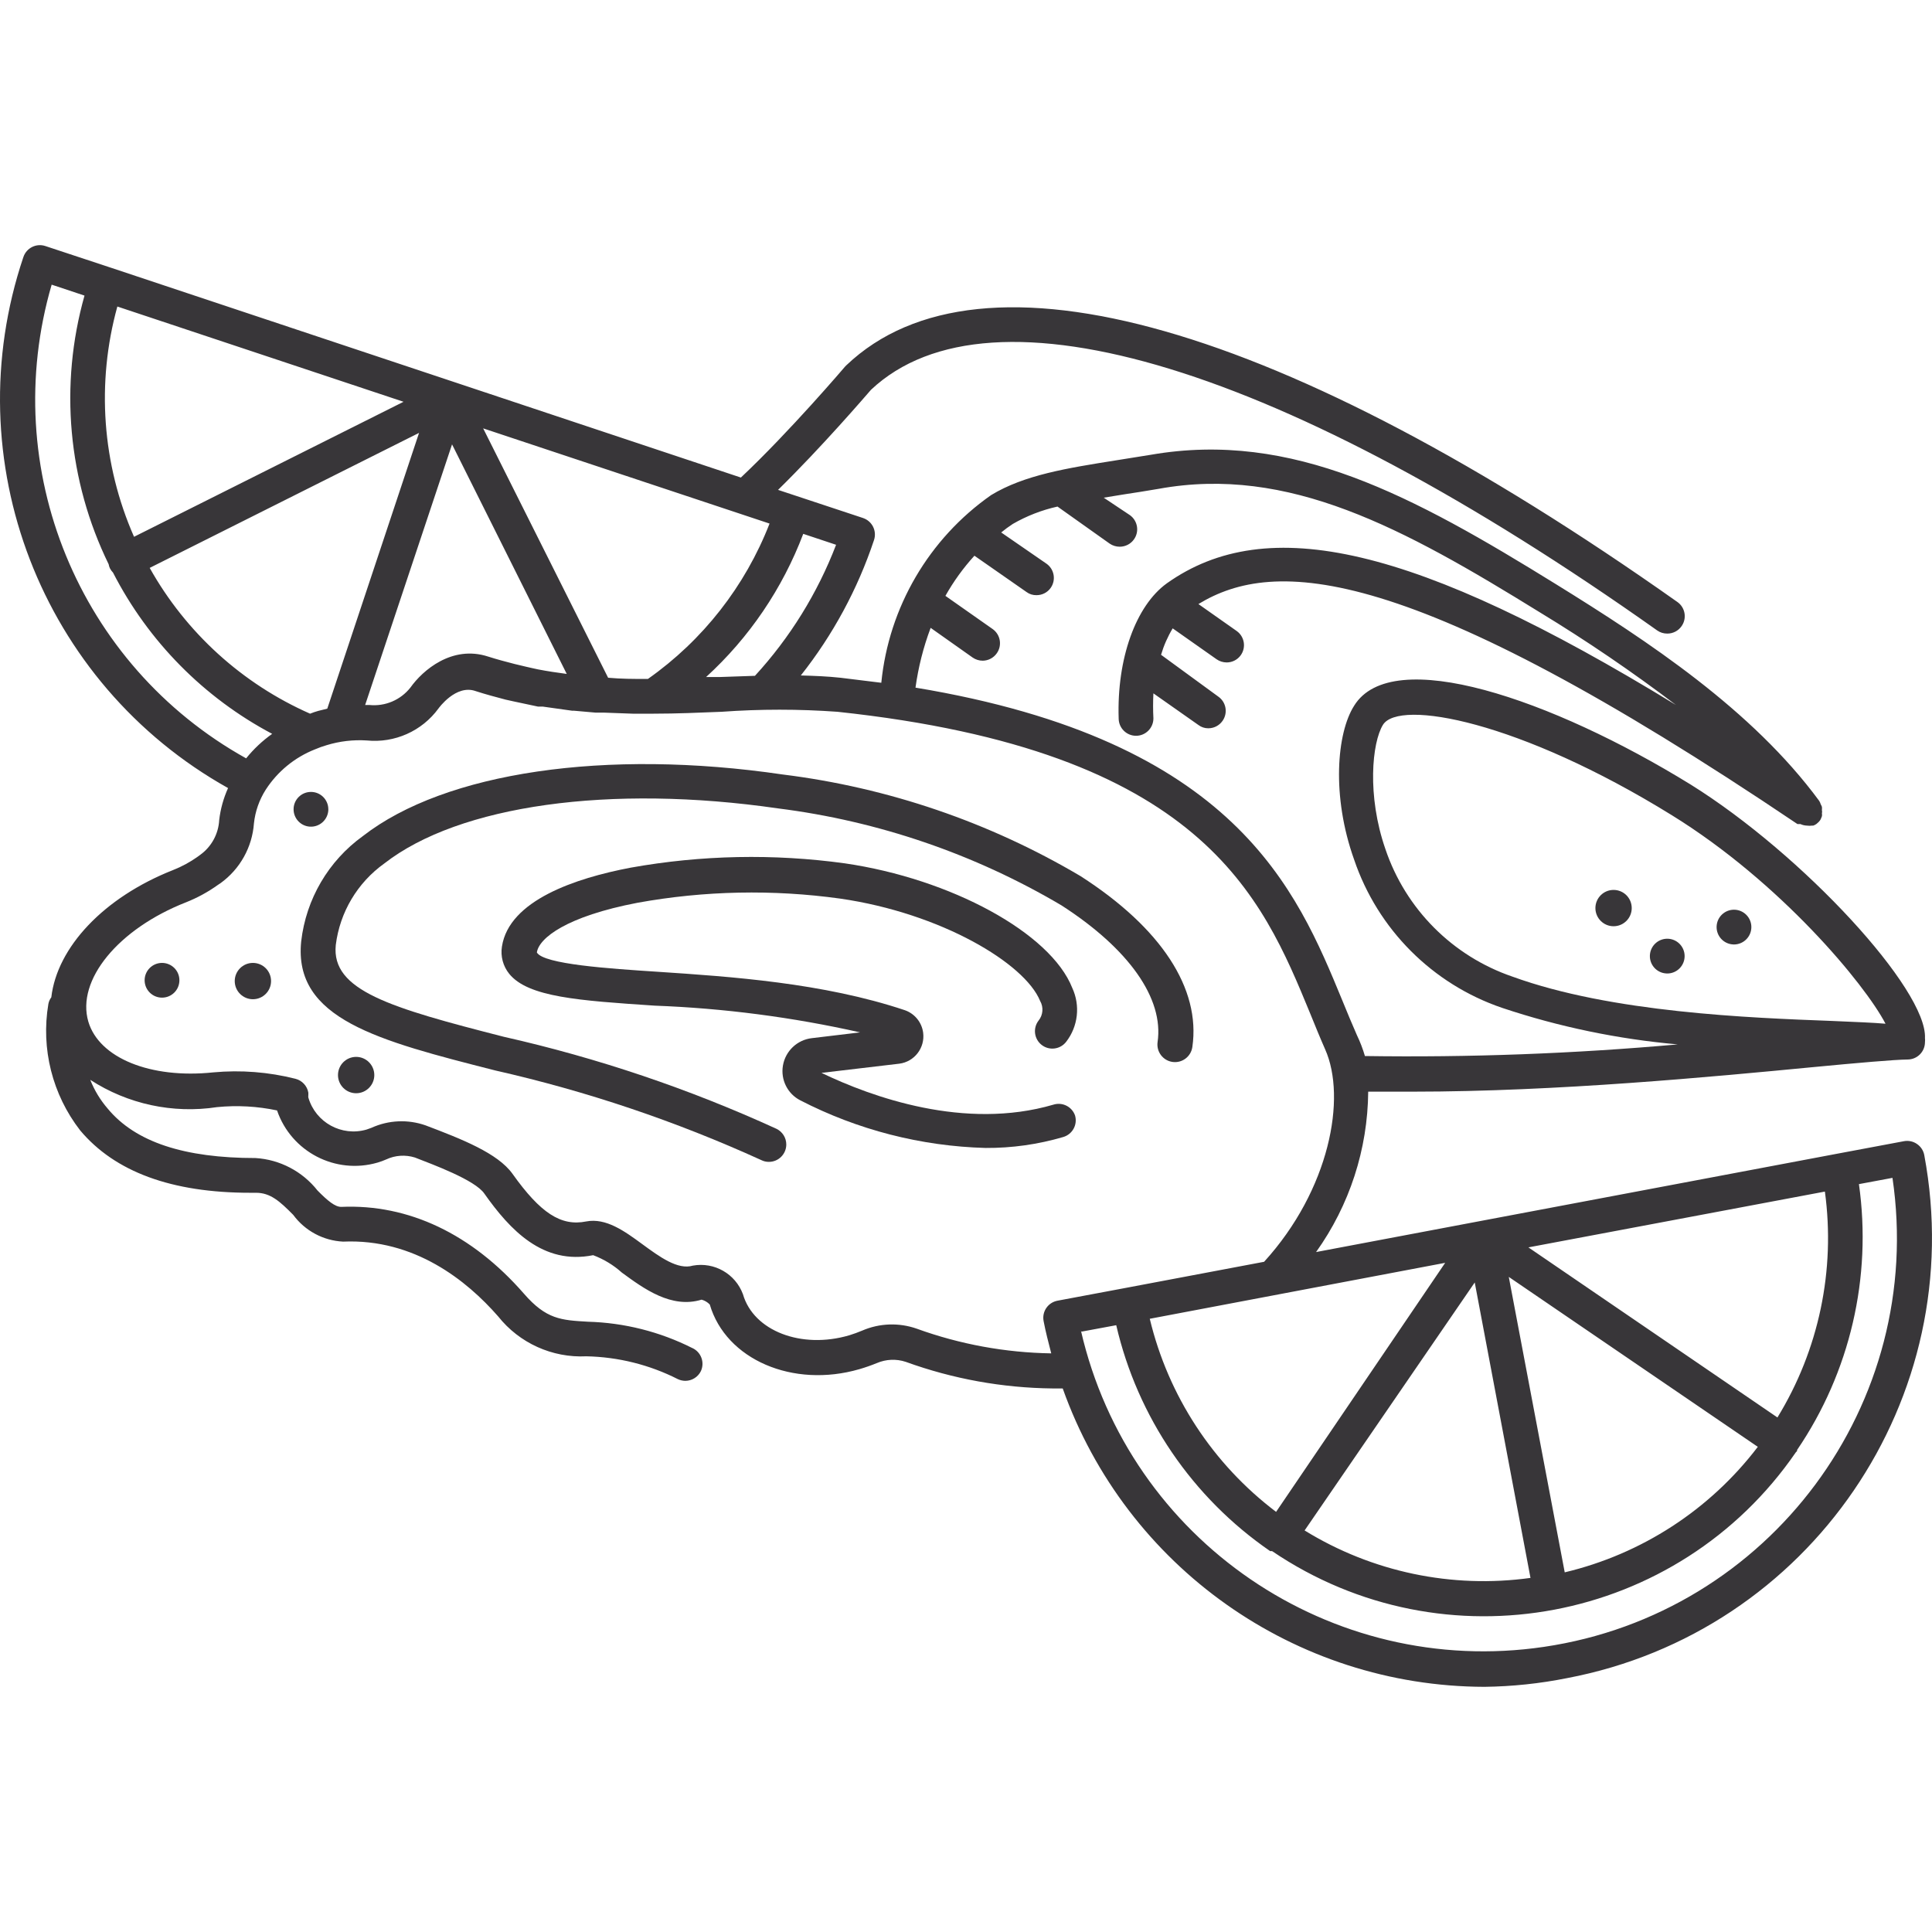
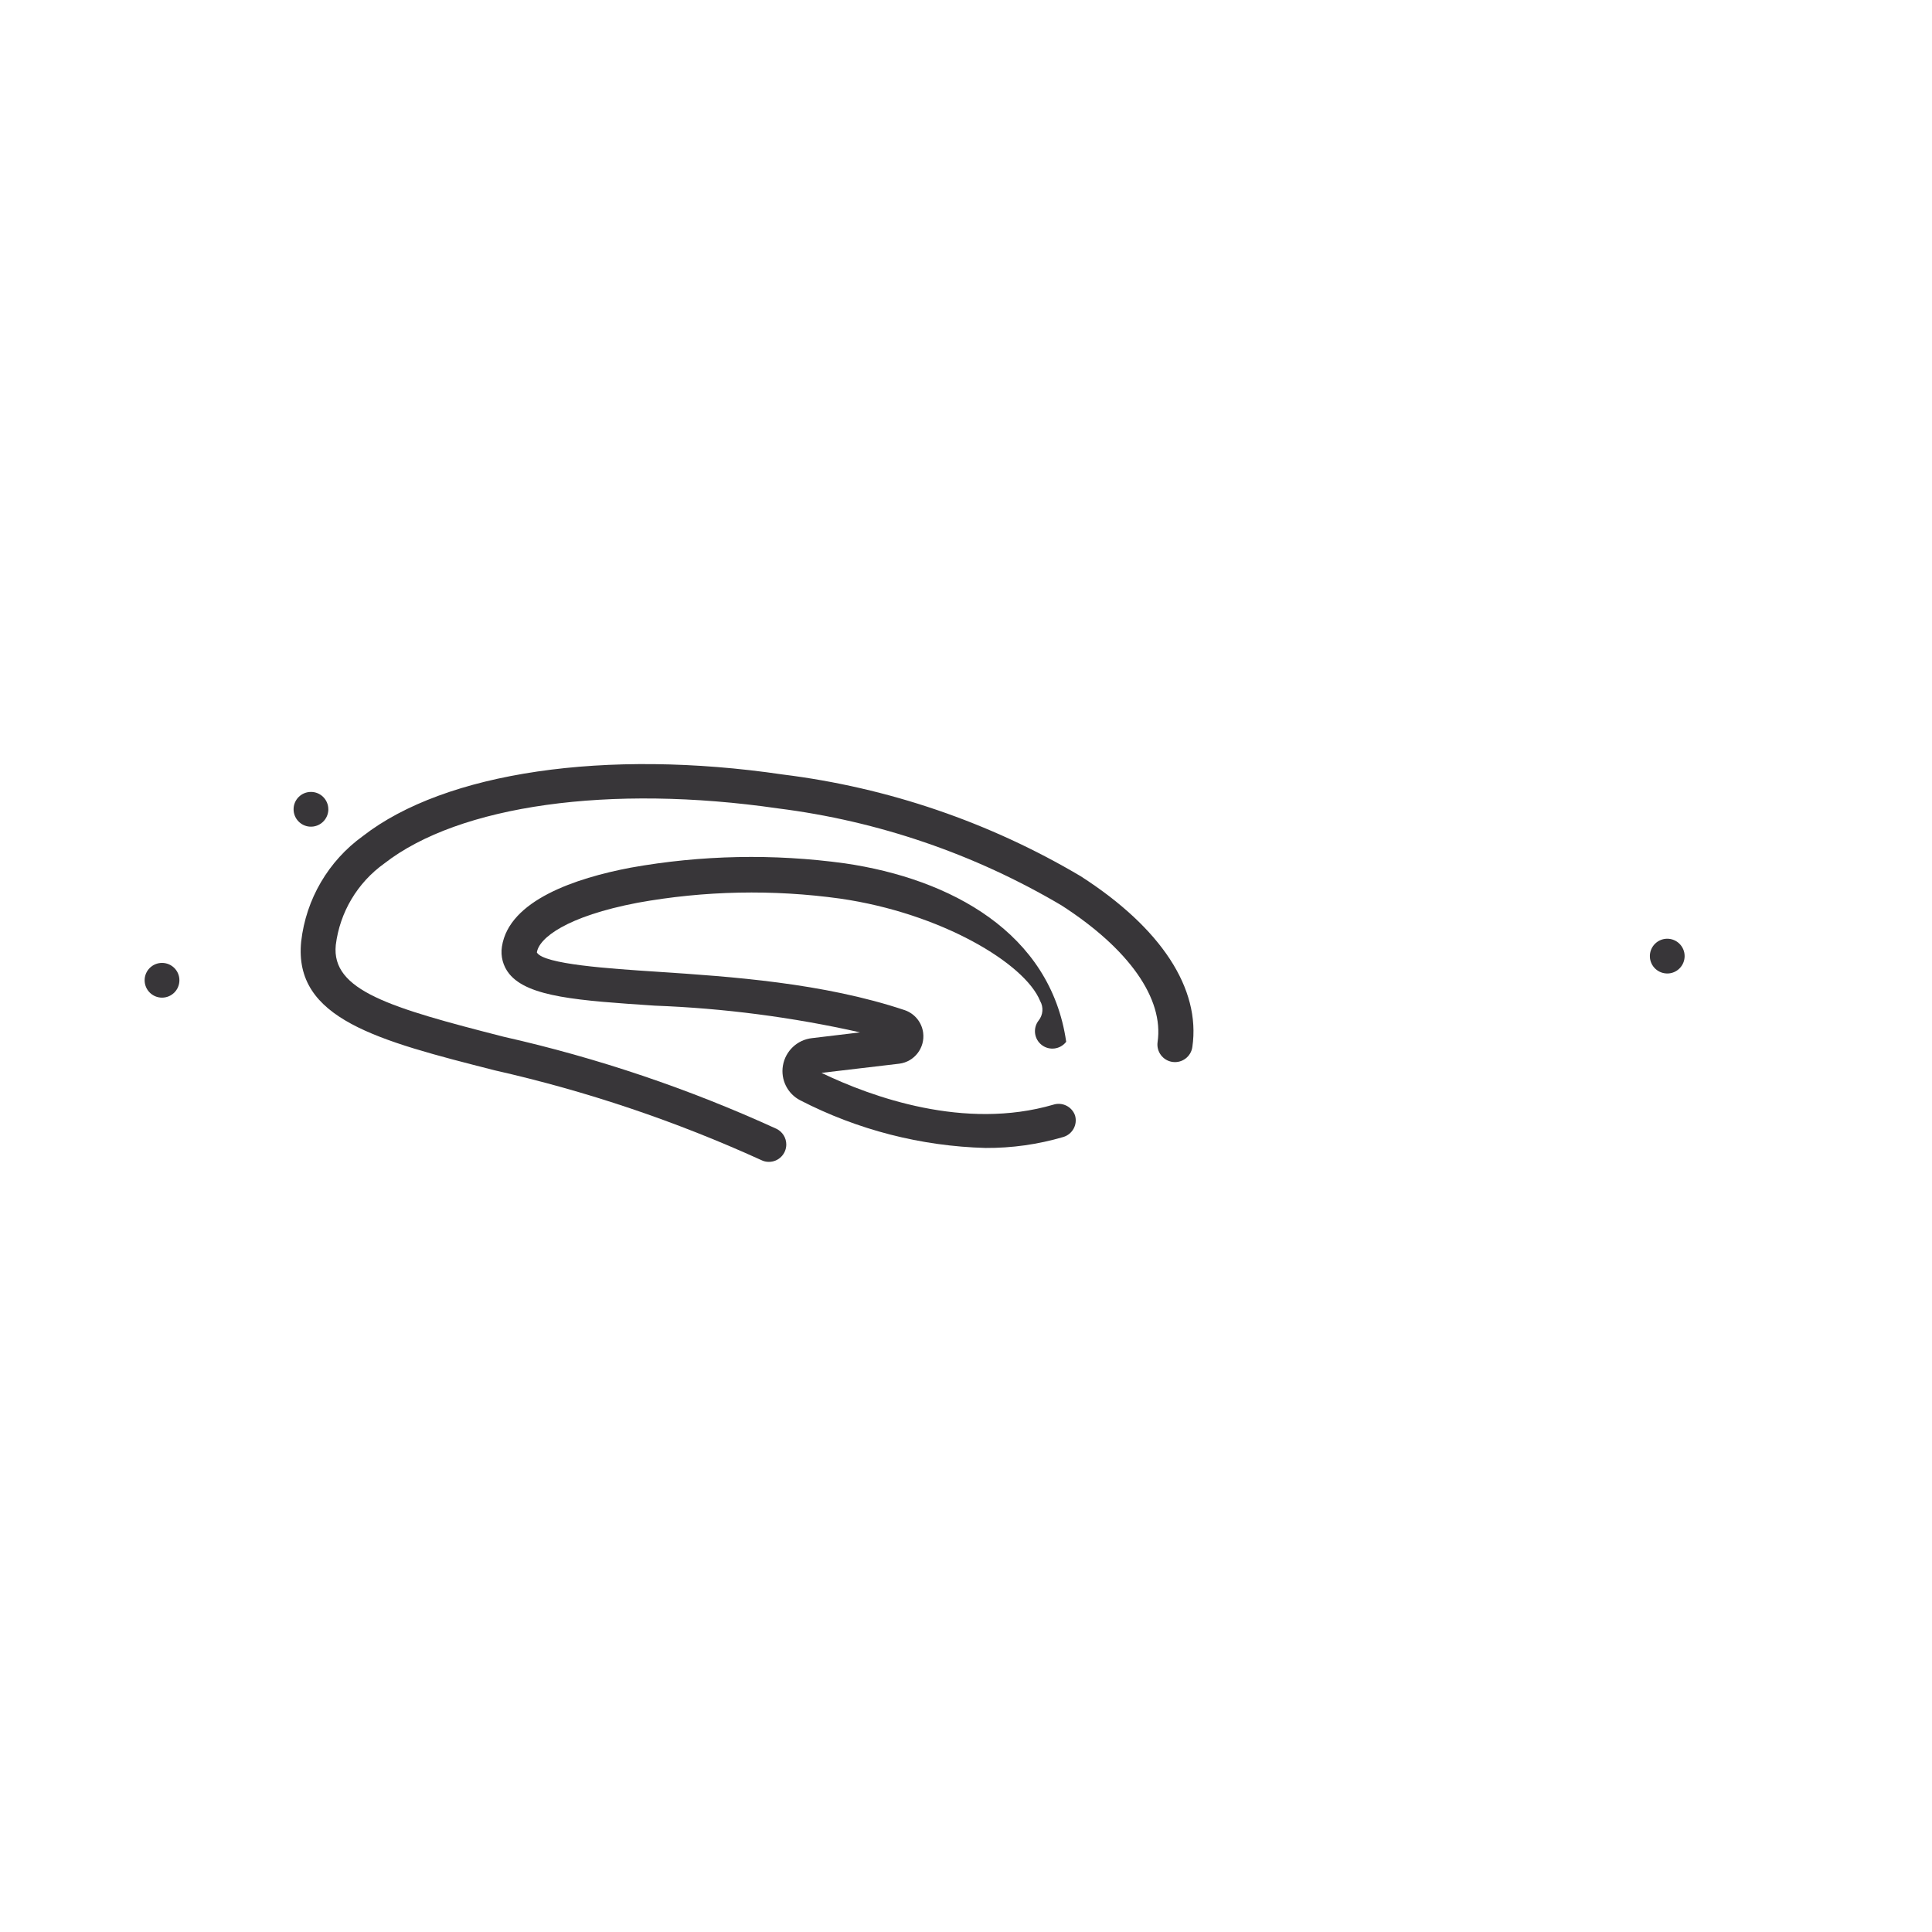
<svg xmlns="http://www.w3.org/2000/svg" width="50" height="50" viewBox="0 0 50 50" fill="none">
  <path d="M27.966 22.675C25.605 21.277 22.981 20.382 20.258 20.044C15.679 19.37 11.519 19.982 9.392 21.637C8.5 22.279 7.92 23.269 7.795 24.362C7.589 26.372 9.779 26.93 12.815 27.703C15.185 28.239 17.493 29.017 19.704 30.024C19.764 30.054 19.831 30.07 19.898 30.069C20.146 30.07 20.348 29.869 20.349 29.621C20.35 29.448 20.251 29.29 20.096 29.214C17.831 28.178 15.465 27.379 13.035 26.831C10.098 26.08 8.569 25.635 8.69 24.456C8.795 23.609 9.25 22.844 9.945 22.347C11.883 20.836 15.792 20.292 20.132 20.921C22.724 21.247 25.222 22.101 27.471 23.431C29.216 24.555 30.125 25.841 29.958 26.97C29.924 27.219 30.097 27.448 30.345 27.483C30.593 27.518 30.823 27.345 30.858 27.096C31.078 25.585 30.053 24.016 27.966 22.675Z" fill="#383639" />
-   <path d="M27.26 28.589C24.966 29.259 22.56 28.392 21.26 27.766L23.275 27.528C23.667 27.477 23.942 27.117 23.891 26.726C23.856 26.457 23.671 26.231 23.415 26.143C21.305 25.437 18.917 25.275 17.015 25.149C15.774 25.068 14.069 24.956 13.894 24.65C13.948 24.276 14.663 23.714 16.502 23.363C18.233 23.05 20.003 23.014 21.746 23.256C24.35 23.633 26.522 24.929 26.918 25.904C27.011 26.066 26.995 26.268 26.878 26.413C26.726 26.61 26.763 26.893 26.961 27.045C27.158 27.196 27.441 27.159 27.593 26.961C27.901 26.563 27.962 26.025 27.75 25.567C27.188 24.142 24.606 22.743 21.863 22.343C20.022 22.09 18.152 22.127 16.322 22.455C14.897 22.725 13.174 23.301 12.99 24.497C12.95 24.748 13.019 25.005 13.179 25.203C13.669 25.806 14.978 25.895 16.943 26.026C18.732 26.093 20.512 26.325 22.259 26.718L21.013 26.867C20.632 26.91 20.326 27.2 20.262 27.578C20.2 27.943 20.381 28.308 20.712 28.477C22.197 29.242 23.835 29.663 25.506 29.709C26.186 29.713 26.863 29.618 27.516 29.426C27.755 29.356 27.892 29.107 27.822 28.868C27.741 28.638 27.492 28.515 27.26 28.589Z" fill="#383639" />
-   <path d="M6.545 25.86C6.805 25.86 7.015 25.649 7.015 25.39C7.015 25.13 6.805 24.92 6.545 24.92C6.286 24.92 6.075 25.13 6.075 25.39C6.075 25.649 6.286 25.86 6.545 25.86Z" fill="#383639" />
+   <path d="M27.26 28.589C24.966 29.259 22.56 28.392 21.26 27.766L23.275 27.528C23.667 27.477 23.942 27.117 23.891 26.726C23.856 26.457 23.671 26.231 23.415 26.143C21.305 25.437 18.917 25.275 17.015 25.149C15.774 25.068 14.069 24.956 13.894 24.65C13.948 24.276 14.663 23.714 16.502 23.363C18.233 23.05 20.003 23.014 21.746 23.256C24.35 23.633 26.522 24.929 26.918 25.904C27.011 26.066 26.995 26.268 26.878 26.413C26.726 26.61 26.763 26.893 26.961 27.045C27.158 27.196 27.441 27.159 27.593 26.961C27.188 24.142 24.606 22.743 21.863 22.343C20.022 22.09 18.152 22.127 16.322 22.455C14.897 22.725 13.174 23.301 12.99 24.497C12.95 24.748 13.019 25.005 13.179 25.203C13.669 25.806 14.978 25.895 16.943 26.026C18.732 26.093 20.512 26.325 22.259 26.718L21.013 26.867C20.632 26.91 20.326 27.2 20.262 27.578C20.2 27.943 20.381 28.308 20.712 28.477C22.197 29.242 23.835 29.663 25.506 29.709C26.186 29.713 26.863 29.618 27.516 29.426C27.755 29.356 27.892 29.107 27.822 28.868C27.741 28.638 27.492 28.515 27.26 28.589Z" fill="#383639" />
  <path d="M8.047 20.495C7.798 20.495 7.597 20.697 7.598 20.945C7.598 21.184 7.786 21.382 8.025 21.394C8.273 21.406 8.484 21.215 8.497 20.967C8.497 20.959 8.497 20.952 8.497 20.944C8.497 20.696 8.295 20.494 8.047 20.495Z" fill="#383639" />
-   <path d="M9.217 28.293C9.476 28.293 9.687 28.082 9.687 27.823C9.687 27.563 9.476 27.352 9.217 27.352C8.957 27.352 8.747 27.563 8.747 27.823C8.747 28.082 8.957 28.293 9.217 28.293Z" fill="#383639" />
-   <path d="M44.875 23.543C44.635 23.544 44.438 23.731 44.426 23.971C44.414 24.219 44.605 24.43 44.853 24.442C44.86 24.443 44.868 24.443 44.876 24.443C45.124 24.442 45.325 24.241 45.325 23.992C45.325 23.744 45.123 23.543 44.875 23.543Z" fill="#383639" />
  <path d="M43.148 24.294C42.908 24.295 42.711 24.483 42.699 24.722C42.687 24.97 42.878 25.181 43.126 25.193C43.133 25.194 43.141 25.194 43.149 25.194C43.397 25.194 43.598 24.992 43.598 24.744C43.598 24.495 43.396 24.294 43.148 24.294Z" fill="#383639" />
-   <path d="M41.759 23.971C42.019 23.971 42.229 23.76 42.229 23.501C42.229 23.241 42.019 23.031 41.759 23.031C41.499 23.031 41.289 23.241 41.289 23.501C41.289 23.76 41.499 23.971 41.759 23.971Z" fill="#383639" />
  <path d="M4.193 25.819C4.442 25.819 4.643 25.618 4.643 25.369C4.643 25.121 4.442 24.92 4.193 24.92C3.945 24.92 3.743 25.121 3.743 25.369C3.743 25.618 3.945 25.819 4.193 25.819Z" fill="#383639" />
-   <path d="M49.8 29.894C49.778 29.776 49.71 29.673 49.611 29.606C49.513 29.538 49.392 29.512 49.274 29.534L47.525 29.862L38.323 31.598L34.06 32.403C34.926 31.191 35.397 29.742 35.409 28.252C35.791 28.252 36.178 28.252 36.569 28.252C40.288 28.252 44.341 27.865 46.913 27.618C48.091 27.506 49.018 27.424 49.368 27.42C49.617 27.42 49.818 27.219 49.818 26.97C49.822 26.936 49.822 26.901 49.818 26.867C49.881 25.617 46.67 22.122 43.756 20.305C40.158 18.088 36.025 16.676 35.045 18.264C34.595 18.97 34.456 20.602 35.045 22.248C35.657 24.052 37.073 25.47 38.876 26.084C40.348 26.576 41.873 26.892 43.419 27.029C40.727 27.269 38.025 27.37 35.324 27.33C35.27 27.145 35.201 26.964 35.117 26.79C34.991 26.503 34.865 26.201 34.739 25.891C33.556 23.022 31.977 19.168 23.693 17.796C23.766 17.267 23.897 16.748 24.085 16.249L25.173 17.018C25.25 17.071 25.341 17.099 25.434 17.099C25.579 17.097 25.715 17.025 25.798 16.905C25.94 16.703 25.892 16.424 25.69 16.28L24.467 15.421C24.677 15.048 24.929 14.699 25.218 14.382L26.567 15.322C26.641 15.377 26.732 15.405 26.824 15.403C26.97 15.404 27.108 15.334 27.192 15.214C27.334 15.012 27.286 14.732 27.084 14.589L25.911 13.78C26.007 13.701 26.108 13.627 26.212 13.559C26.572 13.352 26.962 13.2 27.368 13.11L28.717 14.068C28.793 14.121 28.885 14.149 28.978 14.149C29.124 14.149 29.262 14.079 29.346 13.96C29.491 13.758 29.444 13.477 29.242 13.332C29.241 13.332 29.24 13.331 29.239 13.33L28.564 12.88L29.086 12.795C29.378 12.75 29.675 12.705 29.985 12.651C33.345 12.039 36.317 13.663 39.852 15.848C41.067 16.586 42.242 17.386 43.374 18.245C36.628 14.117 32.791 13.254 30.197 15.097C29.392 15.678 28.901 17.049 28.951 18.592C28.951 18.84 29.152 19.042 29.401 19.042C29.649 19.042 29.85 18.84 29.85 18.592C29.839 18.376 29.839 18.16 29.85 17.944L31.015 18.763C31.089 18.819 31.179 18.849 31.271 18.848C31.419 18.848 31.556 18.776 31.64 18.655C31.782 18.452 31.734 18.173 31.532 18.03L30.048 16.946C30.119 16.706 30.22 16.476 30.349 16.262L31.487 17.063C31.562 17.115 31.652 17.143 31.744 17.144C31.89 17.145 32.028 17.074 32.112 16.955C32.255 16.752 32.206 16.473 32.005 16.33L31.015 15.633C32.98 14.436 36.412 14.513 46.517 21.326H46.558H46.594C46.648 21.352 46.708 21.366 46.769 21.367C46.809 21.373 46.85 21.373 46.891 21.367H46.926C46.957 21.356 46.986 21.341 47.012 21.322C47.05 21.293 47.084 21.258 47.111 21.218C47.126 21.188 47.14 21.156 47.151 21.124C47.156 21.1 47.156 21.076 47.151 21.052C47.158 21.024 47.158 20.994 47.151 20.966C47.154 20.938 47.154 20.909 47.151 20.881C47.143 20.858 47.132 20.835 47.12 20.814C47.111 20.782 47.097 20.751 47.079 20.724C45.343 18.367 42.654 16.595 40.27 15.12C36.569 12.831 33.448 11.135 29.787 11.769L28.888 11.913C27.611 12.116 26.509 12.291 25.65 12.813C24.04 13.941 23.002 15.714 22.808 17.67L21.751 17.54C21.409 17.503 21.072 17.49 20.725 17.481C21.555 16.432 22.196 15.247 22.619 13.978C22.698 13.742 22.573 13.487 22.337 13.407C22.337 13.407 22.336 13.407 22.335 13.406L20.136 12.678C21.269 11.567 22.385 10.267 22.542 10.087C25.65 7.164 33.255 9.489 42.888 16.316C42.964 16.37 43.056 16.398 43.149 16.397C43.295 16.398 43.433 16.327 43.517 16.208C43.662 16.006 43.615 15.725 43.413 15.581C43.412 15.58 43.411 15.579 43.41 15.579C33.228 8.383 25.389 6.134 21.904 9.453L21.872 9.485C21.872 9.485 20.437 11.171 19.174 12.359L2.875 6.93L1.175 6.368C0.94 6.289 0.685 6.416 0.606 6.651C0.605 6.653 0.605 6.654 0.604 6.656C-1.166 11.914 1.06 17.687 5.902 20.395C5.784 20.658 5.706 20.937 5.673 21.223C5.654 21.581 5.474 21.912 5.183 22.122L5.115 22.172C4.917 22.313 4.703 22.429 4.476 22.518C2.678 23.229 1.477 24.519 1.328 25.81C1.29 25.86 1.264 25.919 1.252 25.981C1.056 27.139 1.355 28.327 2.075 29.255C2.974 30.325 4.436 30.869 6.478 30.869H6.626C6.995 30.869 7.238 31.085 7.589 31.441C7.893 31.854 8.367 32.108 8.879 32.133C10.728 32.052 12.081 33.141 12.891 34.067C13.441 34.76 14.292 35.145 15.175 35.101C15.998 35.118 16.807 35.319 17.541 35.691C17.601 35.72 17.668 35.735 17.735 35.736C17.907 35.736 18.064 35.638 18.139 35.484C18.243 35.258 18.144 34.991 17.918 34.887C17.917 34.887 17.916 34.886 17.914 34.886C17.076 34.464 16.154 34.232 15.216 34.206C14.519 34.166 14.137 34.144 13.561 33.482C12.212 31.935 10.575 31.157 8.83 31.234C8.672 31.234 8.484 31.081 8.218 30.811C7.827 30.315 7.243 30.009 6.613 29.97C4.778 29.97 3.505 29.561 2.785 28.688C2.595 28.468 2.443 28.217 2.336 27.946C3.307 28.576 4.475 28.827 5.619 28.652C6.137 28.601 6.661 28.63 7.17 28.738C7.538 29.811 8.685 30.405 9.774 30.087C9.849 30.065 9.923 30.038 9.995 30.006C10.227 29.897 10.492 29.88 10.737 29.956C11.186 30.132 12.297 30.537 12.536 30.892C13.197 31.827 14.051 32.745 15.351 32.484C15.624 32.587 15.876 32.739 16.093 32.934C16.664 33.352 17.375 33.874 18.157 33.635C18.238 33.657 18.311 33.7 18.369 33.761C18.787 35.187 20.523 35.933 22.241 35.434C22.393 35.39 22.544 35.337 22.691 35.277C22.929 35.175 23.196 35.163 23.442 35.245C24.661 35.687 25.945 35.919 27.242 35.933H27.503C29.147 40.553 33.514 43.643 38.418 43.655C39.135 43.646 39.85 43.571 40.554 43.43C46.84 42.238 50.976 36.183 49.8 29.894ZM39.142 25.275C37.592 24.745 36.377 23.525 35.854 21.974C35.373 20.589 35.508 19.217 35.791 18.758C36.209 18.088 39.326 18.659 43.266 21.097C46.077 22.833 48.262 25.468 48.797 26.494C48.492 26.467 48.046 26.449 47.412 26.422C45.276 26.341 41.701 26.206 39.142 25.275ZM47.228 30.838C47.505 32.87 47.072 34.936 46 36.684L39.555 32.282L47.228 30.838ZM45.492 37.444C44.252 39.072 42.486 40.219 40.495 40.692L39.047 33.046L45.492 37.444ZM39.609 40.836C37.577 41.118 35.51 40.684 33.763 39.608L38.166 33.19L39.609 40.836ZM37.401 32.682L33.025 39.127C31.39 37.89 30.234 36.124 29.756 34.13L37.401 32.682ZM20.788 13.816L21.638 14.099C21.157 15.351 20.445 16.502 19.538 17.49L18.639 17.521H18.274C19.391 16.501 20.252 15.231 20.788 13.816ZM19.916 13.55C19.285 15.171 18.19 16.57 16.768 17.571H16.705C16.403 17.571 16.079 17.571 15.738 17.54L12.504 11.086L19.916 13.55ZM14.667 17.441C14.425 17.409 14.177 17.373 13.925 17.324C13.831 17.301 13.723 17.283 13.62 17.256L13.318 17.184C13.093 17.126 12.868 17.067 12.63 16.991C11.699 16.689 10.939 17.346 10.62 17.796C10.366 18.117 9.966 18.287 9.558 18.245H9.45L11.699 11.5L14.667 17.441ZM8.47 18.34L8.236 18.398C8.164 18.418 8.094 18.442 8.025 18.47C6.269 17.696 4.812 16.372 3.874 14.697L10.845 11.203L8.47 18.34ZM3.037 7.933L10.444 10.398L3.469 13.892C2.642 12.015 2.49 9.91 3.037 7.933ZM1.337 7.367L2.187 7.65C1.533 9.965 1.756 12.441 2.812 14.603C2.818 14.639 2.829 14.673 2.844 14.706C2.865 14.748 2.892 14.786 2.925 14.819C3.838 16.599 5.276 18.056 7.044 18.992C6.791 19.171 6.564 19.385 6.37 19.626C2.036 17.215 -0.052 12.127 1.337 7.367ZM27.368 33.662C27.123 33.708 26.962 33.942 27.008 34.187C27.008 34.187 27.008 34.188 27.008 34.188C27.062 34.472 27.134 34.746 27.206 35.025C26.018 35.006 24.842 34.791 23.725 34.386C23.265 34.225 22.761 34.242 22.313 34.436C22.205 34.481 22.097 34.521 21.98 34.557C20.739 34.922 19.502 34.445 19.228 33.496C19.033 32.967 18.487 32.654 17.932 32.754C17.541 32.871 17.073 32.529 16.619 32.196C16.165 31.863 15.684 31.513 15.171 31.611C14.519 31.742 13.988 31.396 13.264 30.379C12.882 29.844 11.951 29.48 11.015 29.125C10.557 28.964 10.055 28.986 9.612 29.188L9.486 29.233C8.843 29.42 8.169 29.051 7.981 28.407C7.98 28.406 7.98 28.406 7.98 28.405C7.977 28.384 7.977 28.363 7.98 28.342V28.279C7.95 28.104 7.819 27.963 7.647 27.919C6.953 27.743 6.233 27.687 5.52 27.753C3.892 27.924 2.565 27.38 2.286 26.44C1.971 25.365 3.06 24.038 4.818 23.35C5.11 23.234 5.386 23.083 5.641 22.9L5.709 22.855C6.211 22.492 6.527 21.926 6.572 21.308C6.605 20.998 6.71 20.699 6.878 20.436C7.184 19.963 7.631 19.598 8.155 19.392C8.253 19.35 8.354 19.314 8.457 19.284C8.791 19.182 9.142 19.141 9.491 19.163C10.213 19.236 10.92 18.921 11.348 18.335C11.348 18.335 11.798 17.701 12.311 17.886C12.572 17.971 12.832 18.039 13.084 18.106L13.287 18.151L13.921 18.286H14.042L14.811 18.394H14.861L15.418 18.443H15.598H15.639L16.372 18.47H16.916C17.523 18.47 18.112 18.443 18.674 18.421C19.673 18.349 20.675 18.349 21.674 18.421C31.119 19.428 32.657 23.193 33.907 26.228C34.037 26.548 34.163 26.858 34.294 27.155C34.856 28.414 34.41 30.793 32.715 32.655L29.117 33.334L27.368 33.662ZM39.955 42.621C34.44 43.434 29.226 39.873 27.975 34.44L27.988 34.463L28.888 34.296C29.439 36.675 30.861 38.76 32.872 40.143H32.922C37.375 43.161 43.43 42.018 46.477 37.584C46.488 37.575 46.499 37.564 46.508 37.553V37.526C47.879 35.511 48.45 33.057 48.109 30.645L48.977 30.483C49.838 36.326 45.798 41.761 39.955 42.621Z" fill="#383639" />
</svg>